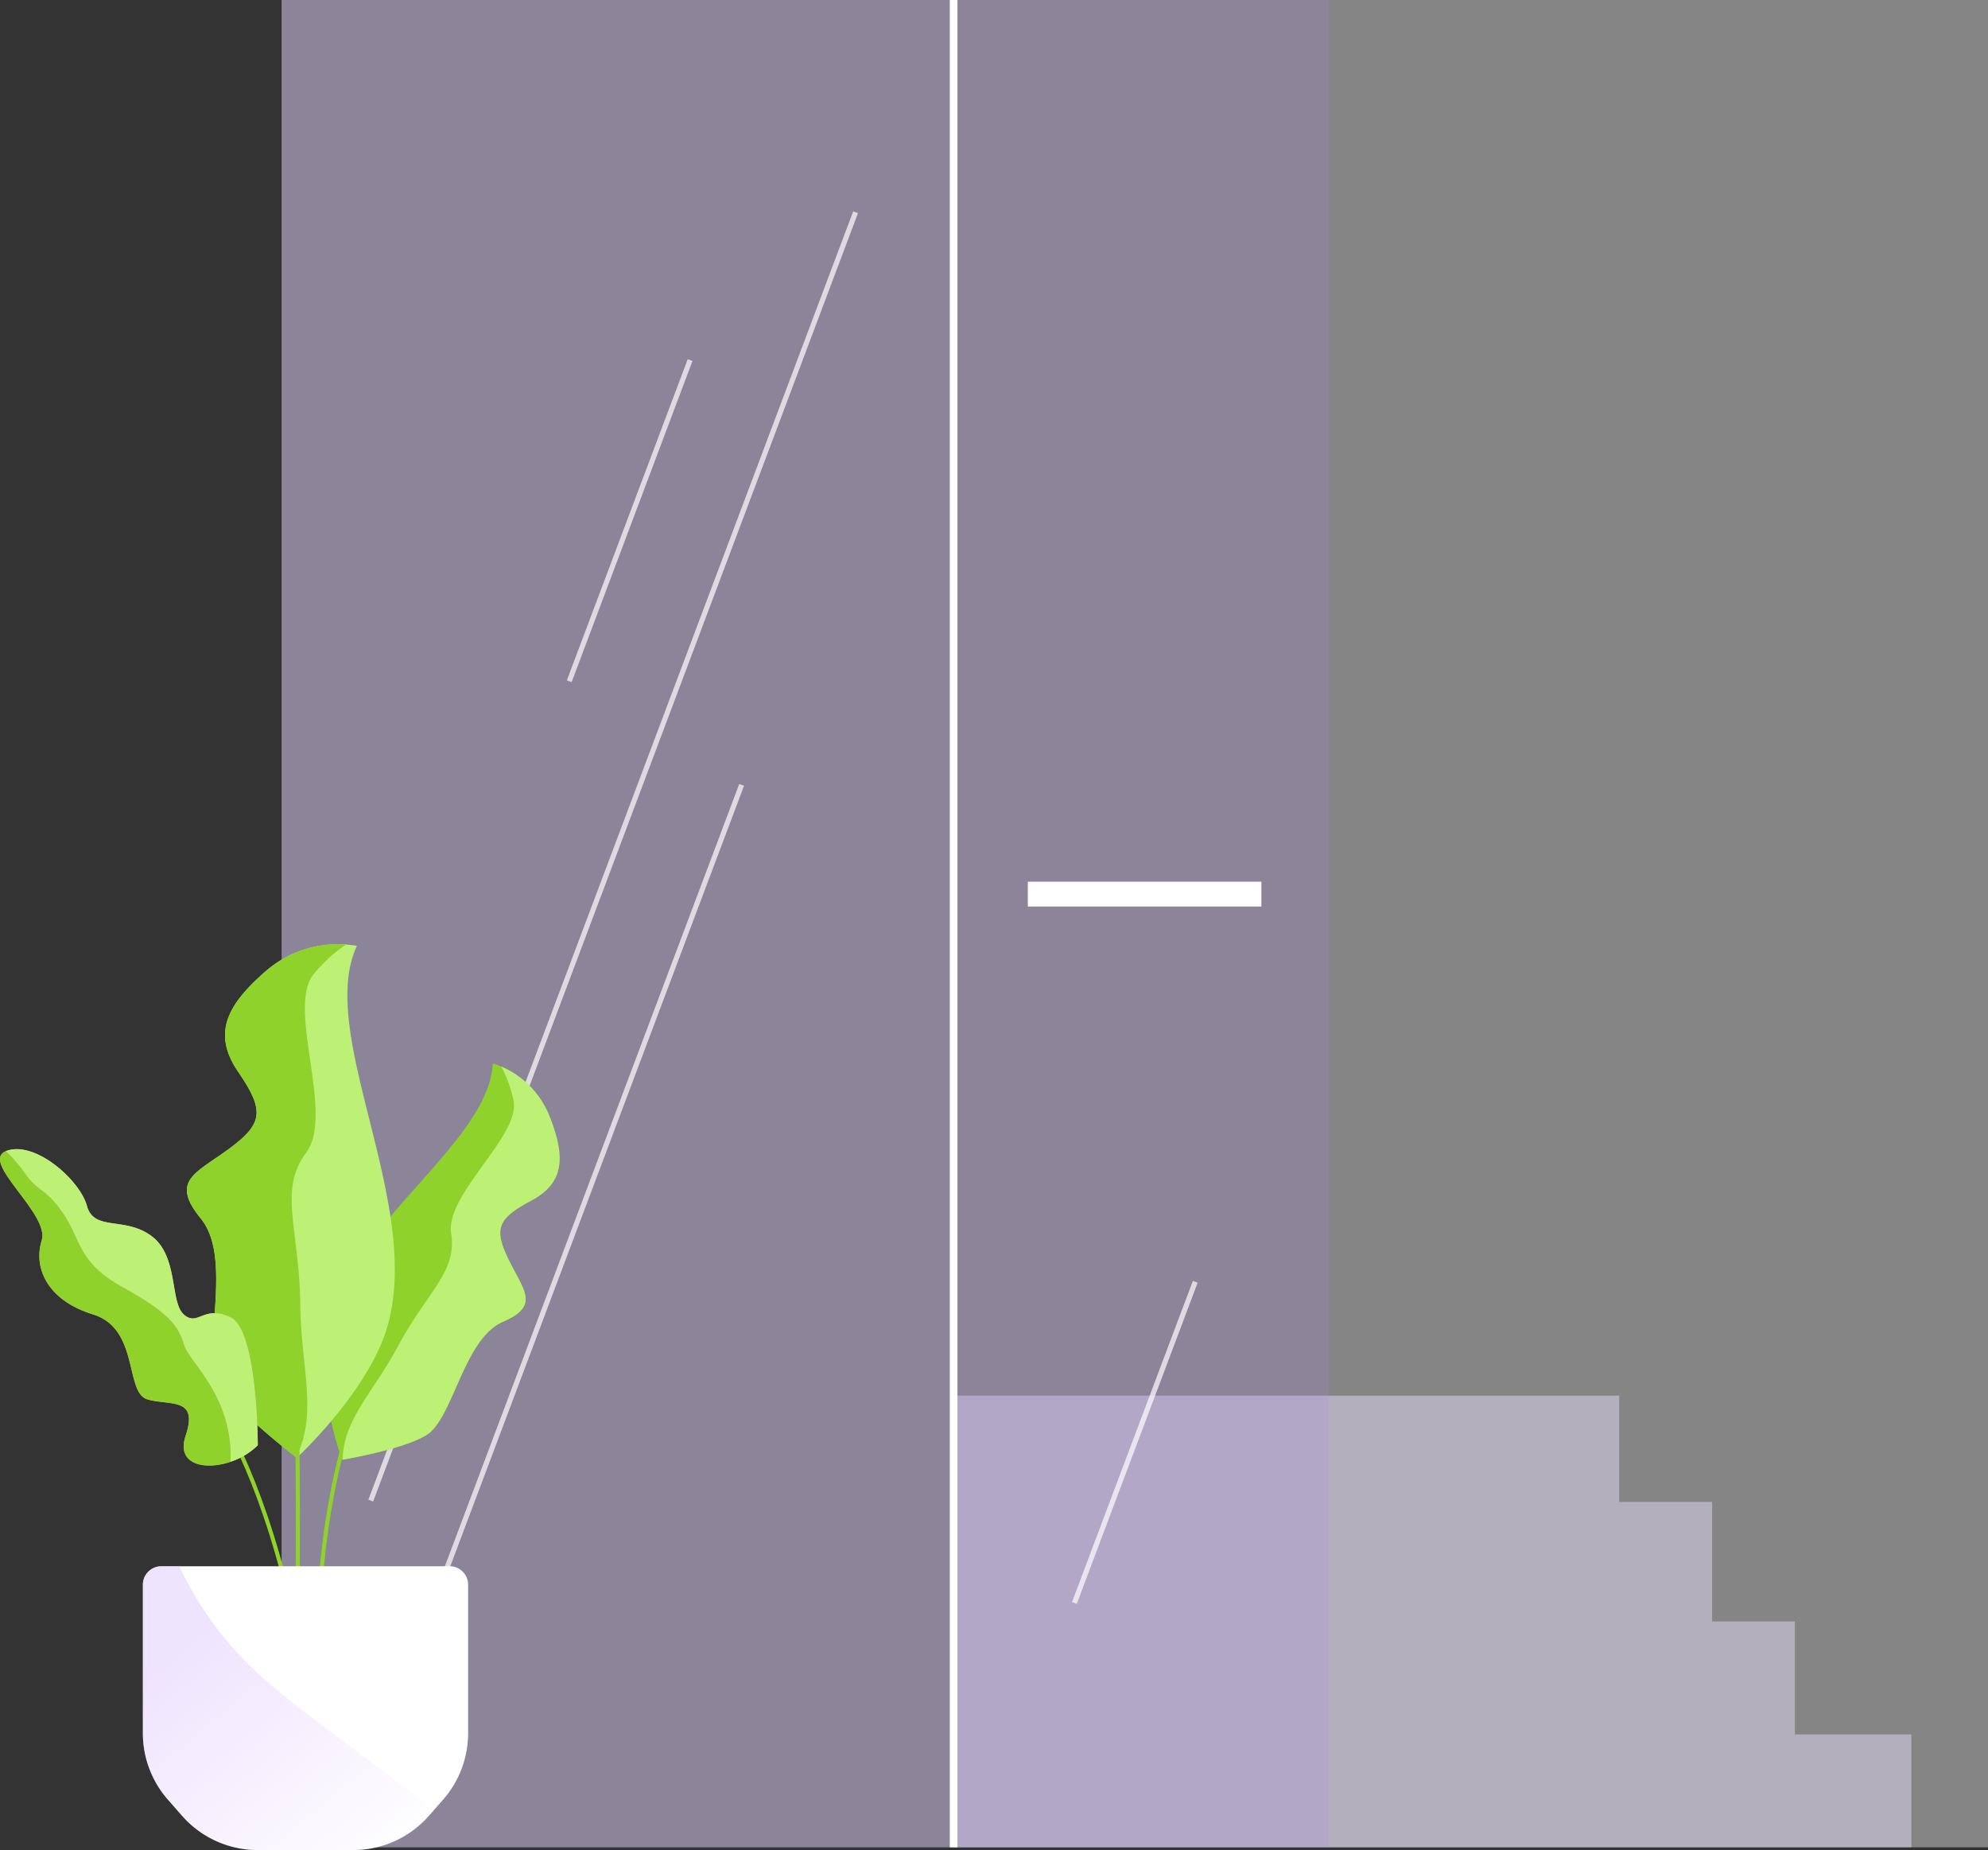
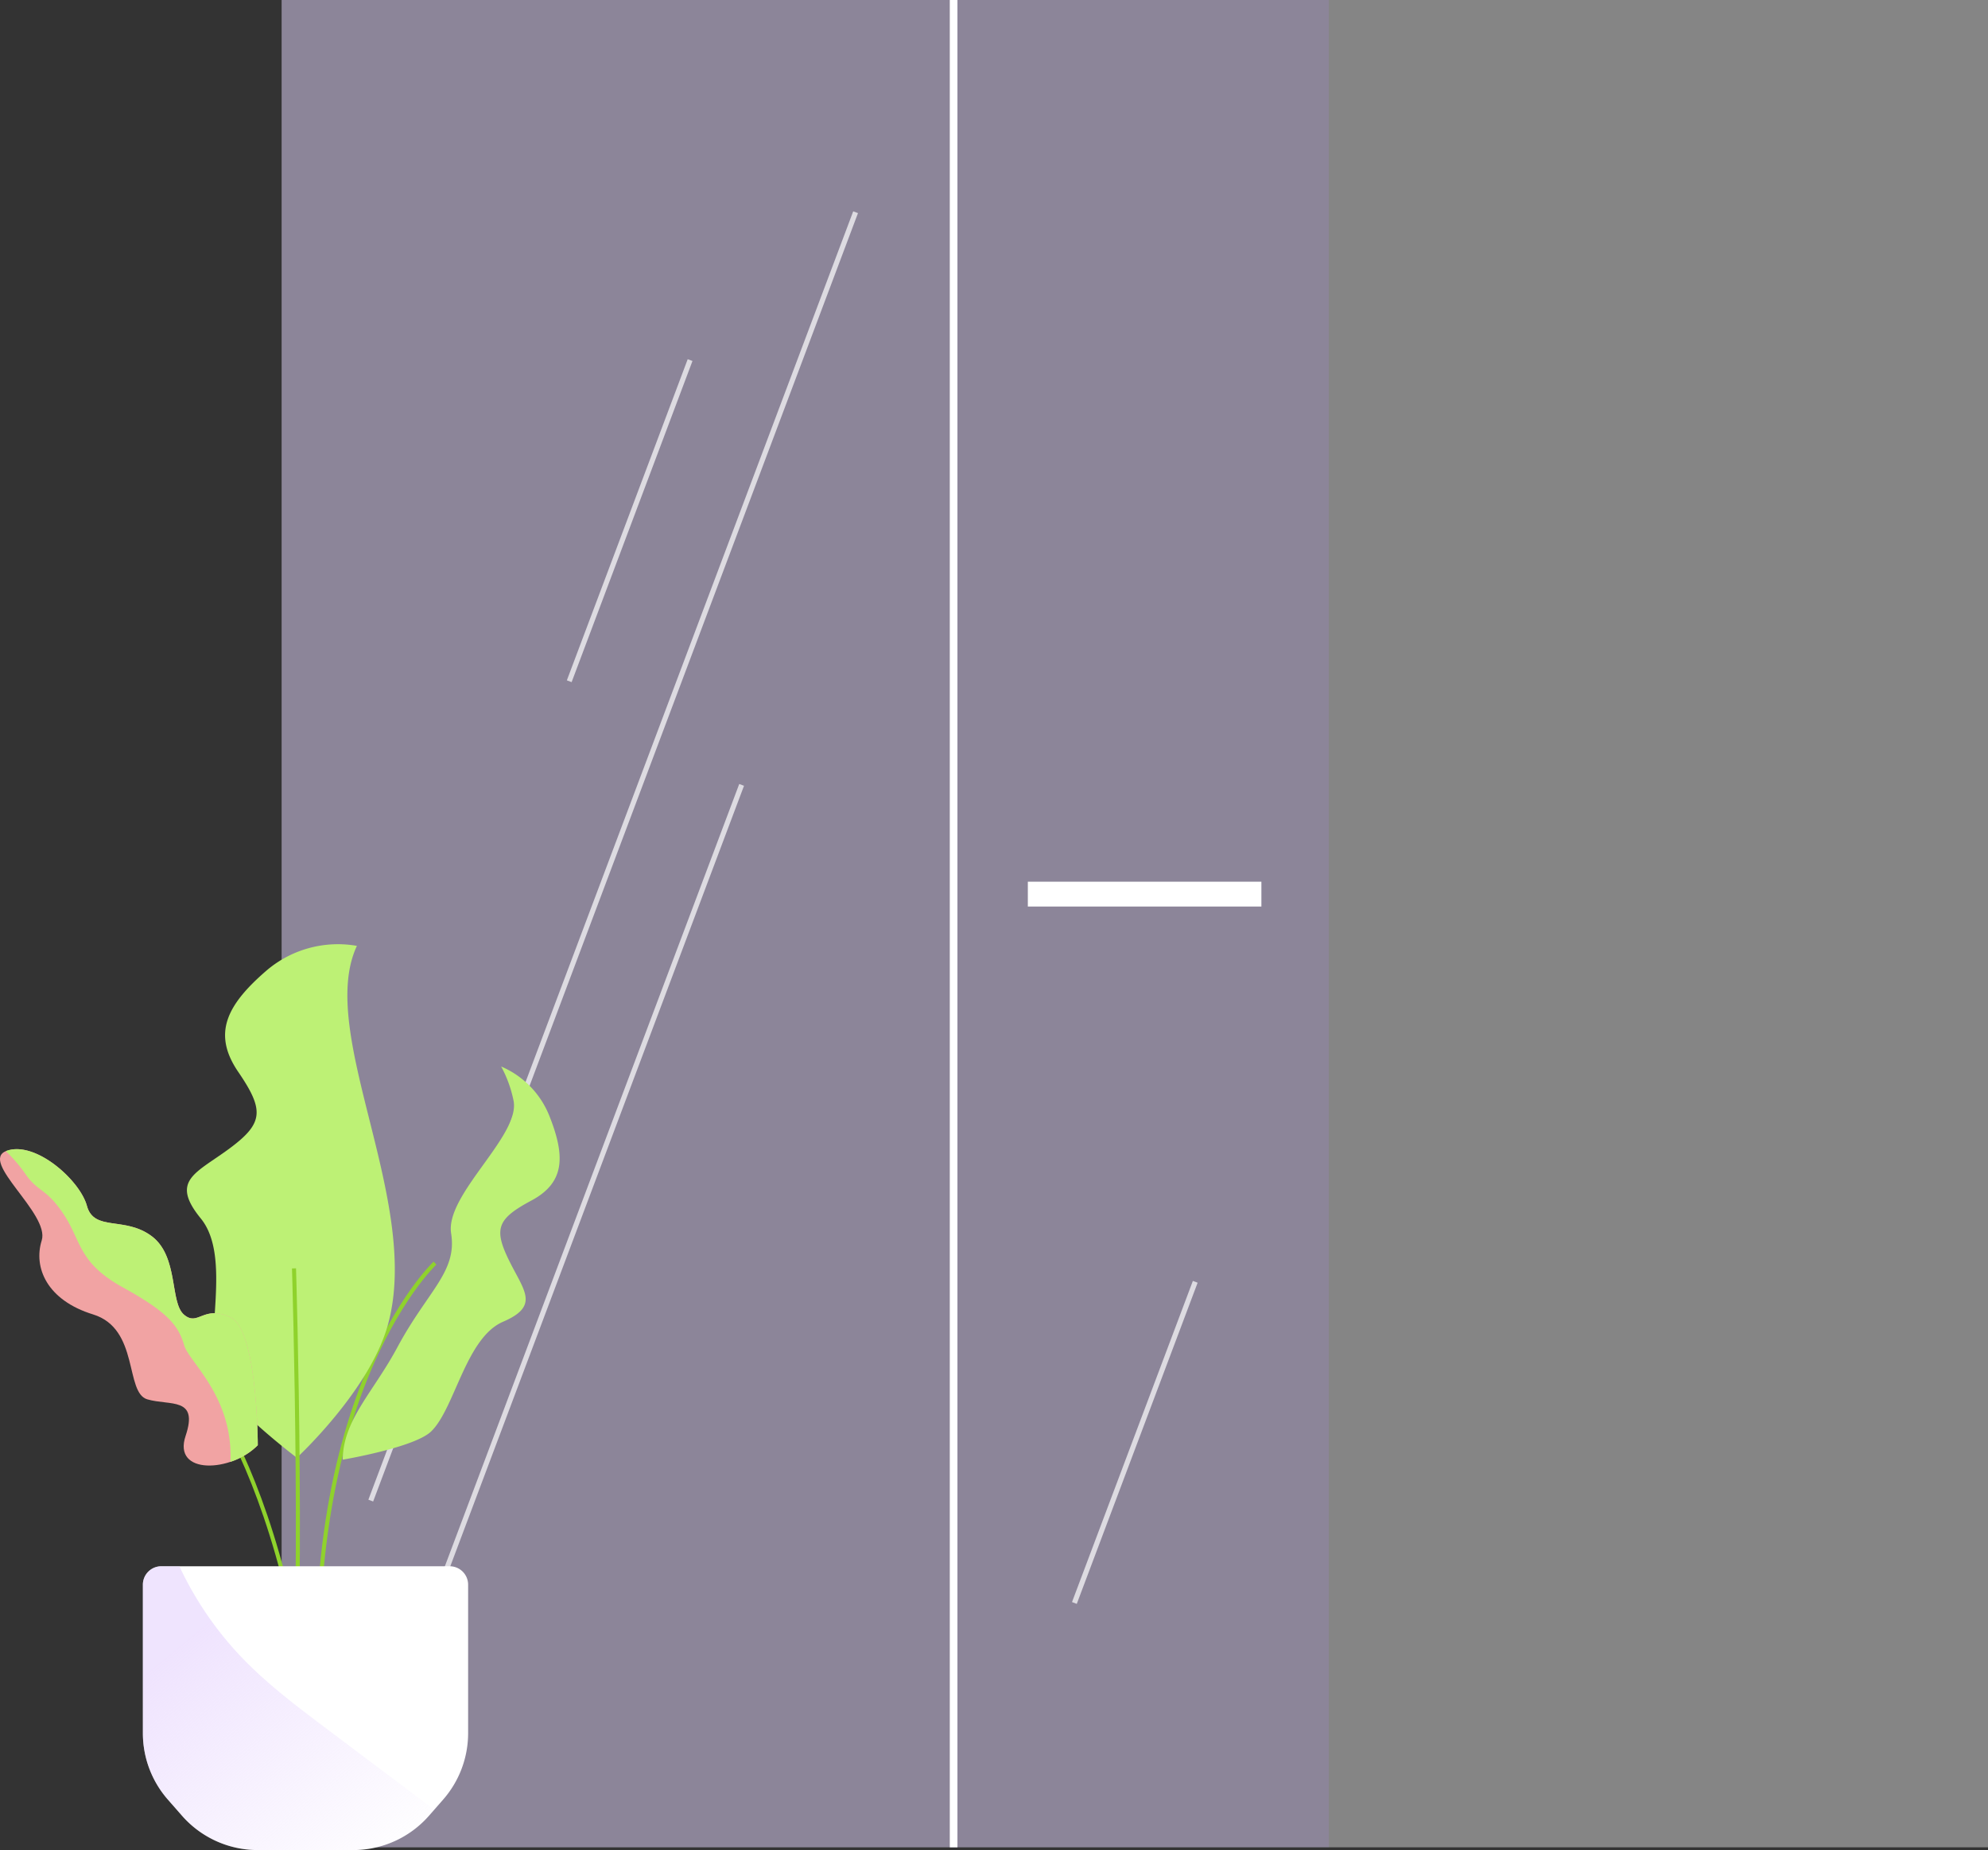
<svg xmlns="http://www.w3.org/2000/svg" width="389.734" height="362.619" viewBox="0 0 389.734 362.619">
  <rect x="0" y="0" width="389.734" height="362.619" fill="#333333" stroke="none" />
  <defs>
    <style>.a,.e{fill:#fff;}.a{opacity:0.404;mix-blend-mode:overlay;}.a,.b,.c,.k{isolation:isolate;}.b{fill:#e2d9f4;opacity:0.496;}.b,.c,.k{mix-blend-mode:multiply;}.c{fill:#af88f4;opacity:0.18;}.d,.f,.g{fill:none;stroke-miterlimit:10;}.d,.f{stroke:#fff;}.d{stroke-width:1.5px;}.f{opacity:0.7;}.g{stroke:#8fd22c;stroke-width:0.794px;}.h{fill:#8fd22c;}.i{fill:#bdf175;}.j{fill:#f1a3a3;}.k{opacity:0.53;fill:url(#a);}</style>
    <linearGradient id="a" x1="0.697" y1="1.207" x2="0" y2="0.388" gradientUnits="objectBoundingBox">
      <stop offset="0" stop-color="#e1cbfd" stop-opacity="0" />
      <stop offset="1" stop-color="#e1cbfd" />
    </linearGradient>
  </defs>
  <g transform="translate(-41 -1771.203)">
    <g transform="translate(96.214 1771.203)">
      <rect class="a" width="334.52" height="362.082" />
-       <path class="b" d="M-4347.773,1002.164V980.033h-16.215V956.6h-18.224V935.77h-130.48v88.524h187.76v-22.131Z" transform="translate(4644.429 -662.213)" />
      <rect class="c" width="205.295" height="362.082" />
      <line class="d" y2="362.082" transform="translate(131.736)" />
      <rect class="e" width="45.788" height="4.867" transform="translate(146.286 172.817)" />
      <g transform="translate(17.471 41.599)">
        <line class="f" x1="23.693" y2="62.95" transform="translate(38.91 28.979)" />
        <line class="f" x1="23.693" y2="62.95" transform="translate(137.942 209.641)" />
        <line class="f" x1="95.048" y2="252.527" transform="translate(0 0)" />
        <line class="f" x1="68.428" y2="181.803" transform="translate(4.277 112.241)" />
      </g>
    </g>
    <g transform="translate(41 1956.27)">
      <path class="g" d="M-4580.172,929.422s23.086,19.486,27.919,91.83" transform="translate(4615.276 -848.25)" />
      <path class="g" d="M-4542.9,919.614s-29.978,27.983-21.456,102.7" transform="translate(4628.178 -857.107)" />
      <g transform="translate(63.361 23.365)">
-         <path class="h" d="M-4561.636,976.745s-5.369-14.911-3.149-25.65c4.192-20.285,32.051-36.488,32.7-52.048a17.732,17.732,0,0,1,11.034,10.123c3.249,8.088,3.116,13.24-3.459,16.758s-7.429,5.441-4.479,11.531,6.244,9.072-1.075,12.226-9.465,17.08-14.122,21.522C-4547.5,974.366-4561.636,976.745-4561.636,976.745Z" transform="translate(4565.323 -899.047)" />
        <path class="i" d="M-4532.252,899.366a23.937,23.937,0,0,1,2.438,6.742c1.315,6.849-13.452,18.384-12.246,25.968s-4.593,11.236-10.548,22.346c-4.7,8.773-10.625,14.187-10.705,22.009,1.474-.255,14.191-2.539,17.31-5.513,4.656-4.442,6.8-18.369,14.121-21.522s4.025-6.134,1.075-12.225-2.094-8.014,4.479-11.531,6.708-8.67,3.46-16.759A17.63,17.63,0,0,0-4532.252,899.366Z" transform="translate(4567.14 -898.759)" />
      </g>
      <g transform="translate(36.64)">
        <g transform="translate(0 0)">
          <path class="i" d="M-4557.814,987.427s14.159-13.055,17.8-25.876c6.87-24.217-14.059-57.319-6.021-74.455a21.555,21.555,0,0,0-17.577,4.714c-8.042,6.893-10.789,12.52-5.68,20s4.955,10.037-1.646,14.945-11.825,6.269-5.7,13.778.608,23.722,3.133,31.125C-4571.717,976.926-4557.814,987.427-4557.814,987.427Z" transform="translate(4579.365 -886.769)" />
        </g>
-         <path class="h" d="M-4548.158,886.822a29.24,29.24,0,0,0-6.414,5.9c-5.264,6.642,4.178,27.365-1.381,34.861s-1.359,14.688-1.179,30.006c.141,12.1,3.483,21.256-.822,29.732-1.444-1.1-13.867-10.7-15.56-15.661-2.524-7.4,2.987-23.616-3.133-31.125s-.9-8.872,5.7-13.778,6.758-7.462,1.646-14.945-2.361-13.11,5.68-20A21.436,21.436,0,0,1-4548.158,886.822Z" transform="translate(4579.365 -886.769)" />
      </g>
      <g transform="translate(0 40.173)">
        <path class="j" d="M-4548.077,965.906s-.017-22.576-5.352-25.073-6.33,1.875-9.124-.52-1.02-11.379-6.3-15.36-11.32-.857-12.719-5.955-10.127-12.785-15.725-10.8,8.51,12.307,6.857,17.577.984,11.7,10.078,14.5,6.183,15.343,10.63,16.643,10.1-.552,7.5,7.165S-4553.241,971.222-4548.077,965.906Z" transform="translate(4598.617 -907.879)" />
        <g transform="translate(0.003)">
          <path class="i" d="M-4563.058,946.31c-1.08-3.736-3.075-6.417-11.913-11.279s-8.168-9-11.66-14.315-5.1-4.324-7.637-8.107a29.329,29.329,0,0,0-3.749-4.337c.058-.025.114-.05.176-.073,5.6-1.985,14.327,5.7,15.725,10.8s7.434,1.974,12.719,5.955,3.509,12.964,6.3,15.36,3.789-1.977,9.124.52,5.352,25.073,5.352,25.073a13.609,13.609,0,0,1-5.355,3.258C-4553.438,956.334-4562.1,949.633-4563.058,946.31Z" transform="translate(4599.156 -907.879)" />
-           <path class="h" d="M-4597.476,908.085a29.276,29.276,0,0,1,3.748,4.337c2.542,3.783,4.146,2.794,7.639,8.107s2.821,9.455,11.66,14.315,10.833,7.544,11.912,11.28c.96,3.323,9.62,10.024,9.083,22.854-5.16,1.738-10.684.493-8.8-5.079,2.606-7.717-3.051-5.864-7.5-7.165s-1.54-13.841-10.63-16.643-11.727-9.23-10.078-14.5C-4588.809,920.379-4602.578,910.23-4597.476,908.085Z" transform="translate(4598.616 -907.692)" />
        </g>
      </g>
      <path class="g" d="M-4567.89,920.157s2.226,72.516-.928,97.829" transform="translate(4625.528 -856.617)" />
      <g transform="translate(28.009 121.929)">
        <path class="e" d="M-4576.233,999.727l-2.774-3.165a19.759,19.759,0,0,1-4.891-13.012v-29.1a3.613,3.613,0,0,1,3.612-3.614h56.536a3.613,3.613,0,0,1,3.614,3.614v29.1a19.755,19.755,0,0,1-4.892,13.012l-2.774,3.165a19.747,19.747,0,0,1-14.854,6.735h-18.722A19.748,19.748,0,0,1-4576.233,999.727Z" transform="translate(4583.899 -950.838)" />
        <path class="k" d="M-4547.753,982.779c-5.97-4.485-11.972-9-17.1-14.425a66.622,66.622,0,0,1-11.882-17.516h-3.548a3.613,3.613,0,0,0-3.612,3.614v29.1a19.759,19.759,0,0,0,4.891,13.012l2.774,3.165a19.748,19.748,0,0,0,14.854,6.735h18.722a19.747,19.747,0,0,0,14.854-6.735l1.033-1.178Q-4537.265,990.664-4547.753,982.779Z" transform="translate(4583.899 -950.838)" />
      </g>
    </g>
  </g>
</svg>